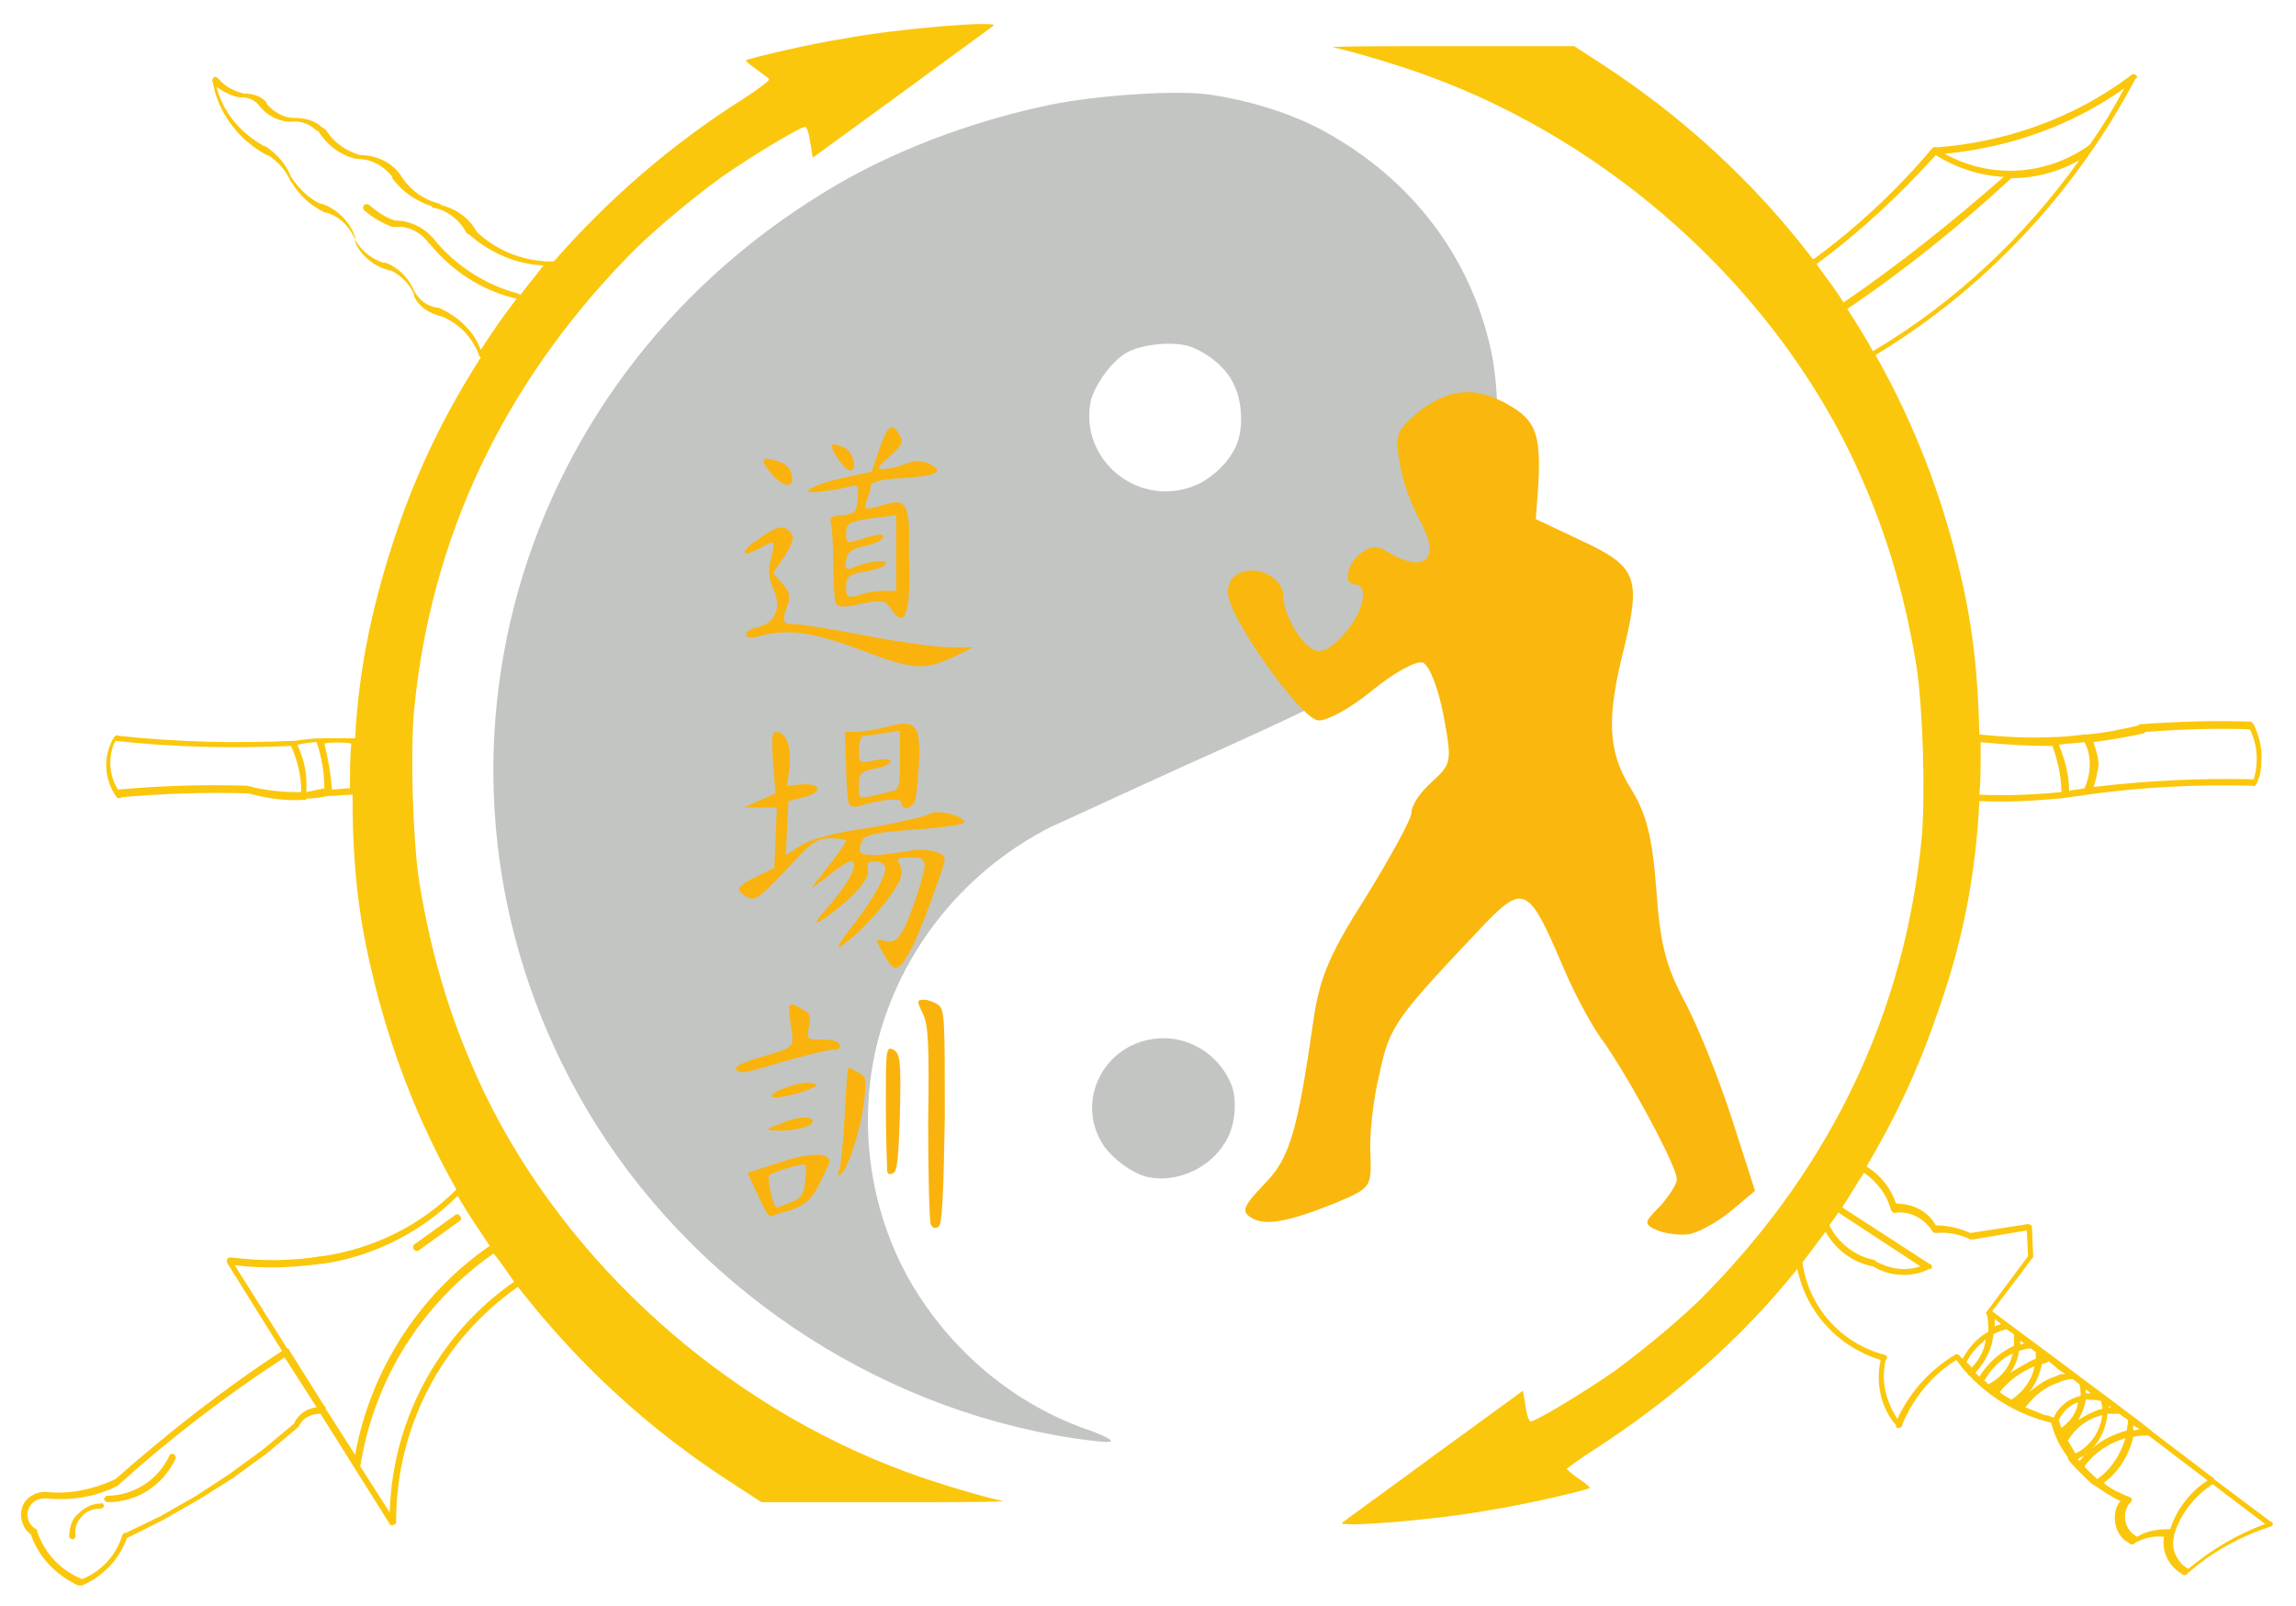
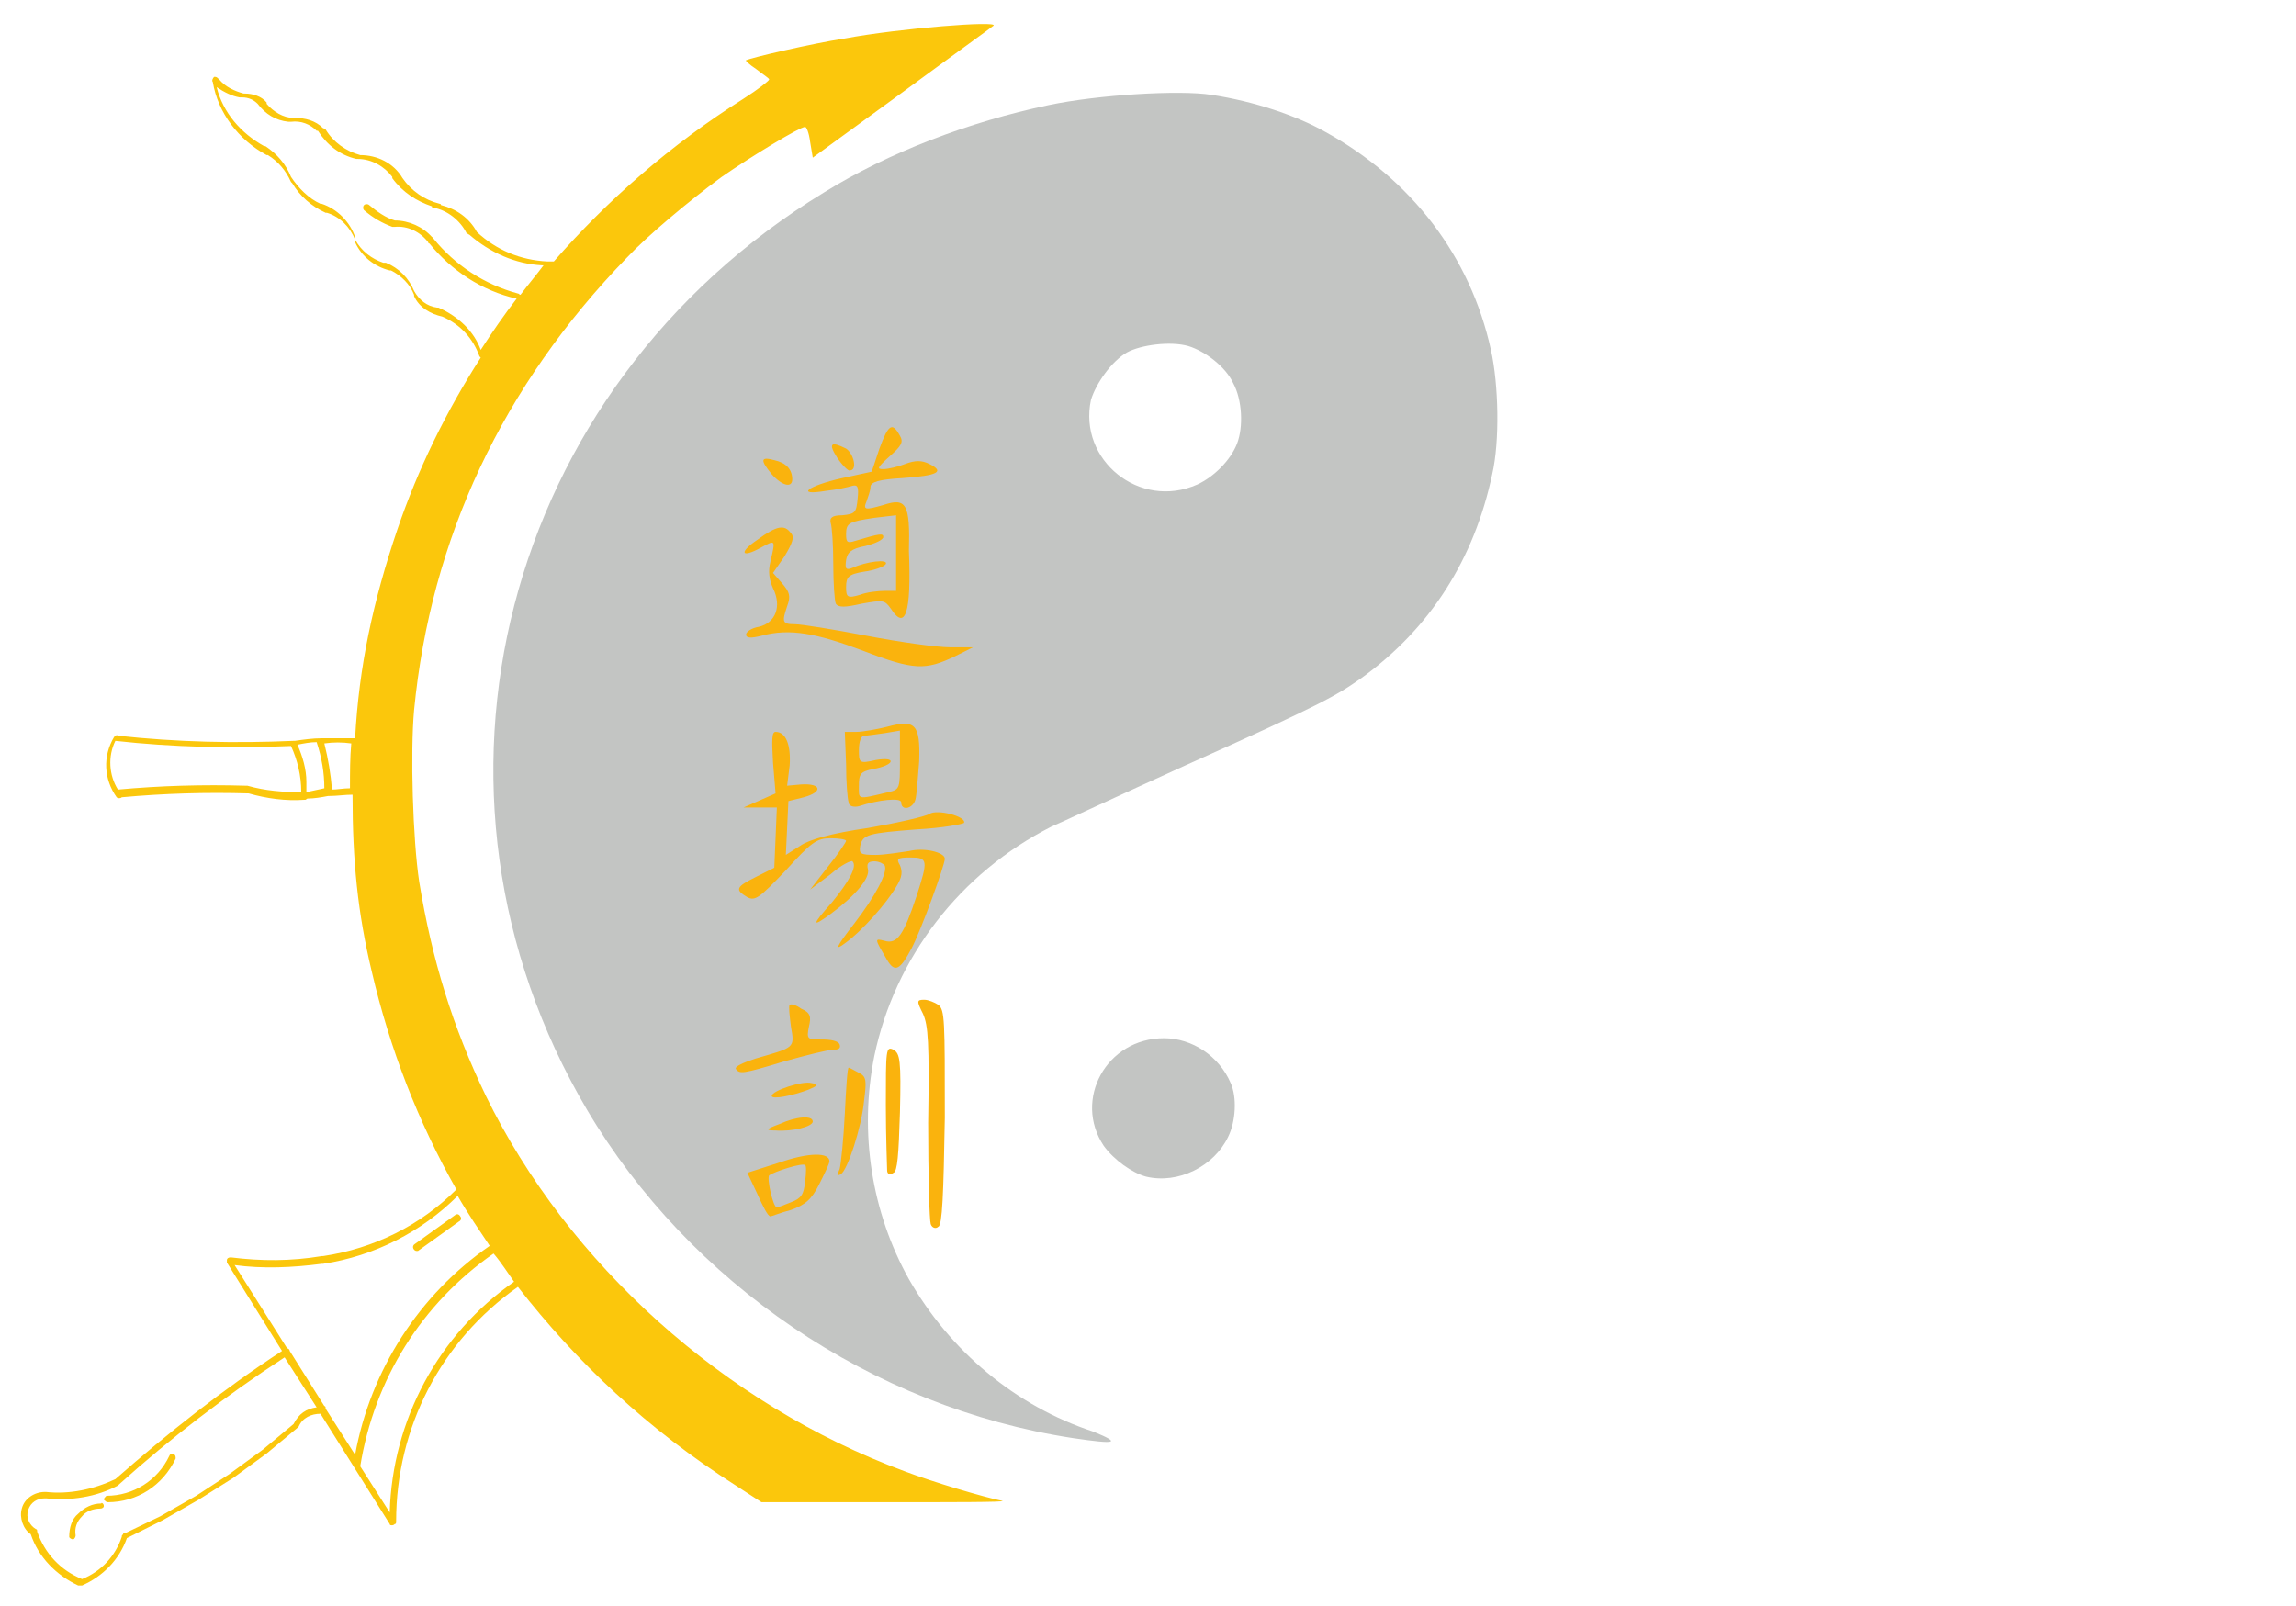
<svg xmlns="http://www.w3.org/2000/svg" version="1.0" id="Layer_1" x="0px" y="0px" width="179.1px" height="125.3px" viewBox="0 0 179.1 125.3" enable-background="new 0 0 179.1 125.3" xml:space="preserve">
  <path fill-rule="evenodd" clip-rule="evenodd" fill="#C3C5C3" d="M89.4,91.8c-1.1-0.3-2.5-1.3-3.3-2.4c-2.4-3.6,0.2-8.4,4.7-8.4  c2.2,0,4.3,1.4,5.2,3.5c0.5,1.1,0.4,3-0.2,4.2C94.7,91,91.9,92.4,89.4,91.8" />
  <path fill-rule="evenodd" clip-rule="evenodd" fill="#FBC70C" d="M37.5,27.3c0.9-1.4,1.8-2.7,2.8-4l0,0c-2.7-0.6-5.1-2.2-6.8-4.3  c0,0-0.1,0-0.1-0.1c-0.6-0.8-1.6-1.3-2.6-1.2c-0.1,0-0.1,0-0.2,0c-0.8-0.3-1.5-0.7-2.2-1.3c-0.1-0.1-0.1-0.3,0-0.4s0.3-0.1,0.4,0  c0.6,0.5,1.3,1,2,1.2l0,0c1.1,0,2.2,0.5,2.9,1.3c0,0,0.1,0,0.1,0.1c1.7,2.1,4,3.6,6.6,4.3c0.1,0,0.1,0.1,0.2,0.1  c0.6-0.8,1.2-1.5,1.8-2.3h-0.1c-2.1-0.1-4.1-1-5.7-2.4c-0.1,0-0.1-0.1-0.2-0.1c-0.5-1-1.5-1.8-2.6-2c-0.1,0-0.1,0-0.1-0.1  c-1.2-0.4-2.3-1.1-3.1-2.2c0,0,0,0,0-0.1C30,13,29,12.4,27.9,12.4h-0.1c-1.3-0.3-2.3-1.1-3-2.2c0,0,0,0-0.1,0  c-0.5-0.5-1.2-0.8-2-0.7c-0.1,0-0.1,0-0.2,0c-1-0.1-1.8-0.6-2.4-1.4l0,0c-0.3-0.3-0.7-0.5-1.2-0.5c0,0-0.1,0-0.2,0  c-0.6-0.1-1.2-0.4-1.8-0.8c0.5,2,1.9,3.6,3.7,4.6h0.1c0.9,0.6,1.6,1.4,2,2.4l0,0c0.6,0.9,1.4,1.7,2.3,2.1h0.1  c1.2,0.4,2.2,1.4,2.6,2.6c0,0,0,0,0,0.1c0,0,0,0,0,0.1c0.5,0.9,1.3,1.5,2.2,1.8c0.1,0,0.1,0,0.2,0c1,0.4,1.8,1.2,2.2,2.2l0,0  c0.4,0.7,1,1.2,1.8,1.3h0.1C35.8,24.7,37,25.9,37.5,27.3 M25.3,61.5c0-1.2-0.2-2.4-0.6-3.6c-0.5,0-1,0.1-1.5,0.2  c0.4,0.9,0.7,1.9,0.7,2.9c0,0.2,0,0.5,0,0.8C24.4,61.7,24.8,61.6,25.3,61.5z M27.3,61.5c0-1.2,0-2.4,0.1-3.5c-0.7-0.1-1.4-0.1-2.1,0  c0.3,1.2,0.5,2.4,0.6,3.6C26.3,61.6,26.8,61.5,27.3,61.5z M32.5,97.6c-0.2,0-0.4-0.3-0.2-0.5l3.2-2.3c0.1-0.1,0.3-0.1,0.4,0.1  c0.1,0.1,0.1,0.3-0.1,0.4l-3.2,2.3C32.6,97.6,32.5,97.6,32.5,97.6z M24.7,109.8l-2.5-3.9c-4.6,3-8.9,6.3-12.9,9.9l-0.1,0.1  c-1.7,0.9-3.7,1.2-5.6,1c0,0,0,0-0.1,0c-0.6,0-1.1,0.3-1.3,0.9s0.1,1.2,0.6,1.5c0.1,0,0.1,0.1,0.1,0.2c0.6,1.7,1.8,3,3.5,3.7  c1.5-0.6,2.6-1.8,3.1-3.3c0-0.1,0-0.1,0.1-0.2c0-0.1,0.1-0.1,0.2-0.1l2.7-1.3l2.8-1.6l2.6-1.7l2.6-1.9l2.4-2  C23.3,110.3,23.9,109.9,24.7,109.8z M13.7,113.7v0.1c-1,2.1-3,3.4-5.3,3.4c-0.1,0-0.2-0.1-0.3-0.2c0-0.1,0.1-0.2,0.2-0.3  c2.1,0,4-1.2,4.9-3.1C13.3,113.3,13.7,113.4,13.7,113.7z M8.1,117.5c0,0.1-0.1,0.2-0.3,0.2c-0.5,0-1.1,0.2-1.4,0.6  c-0.4,0.4-0.6,0.9-0.5,1.5c0,0.1-0.1,0.3-0.2,0.3s-0.3-0.1-0.3-0.2c0-0.7,0.2-1.4,0.7-1.8c0.5-0.5,1.1-0.8,1.8-0.8  C7.9,117.2,8.1,117.3,8.1,117.5z M40.4,100.4c-6,4.2-9.5,11-9.5,18.3c0,0.1,0,0.2-0.1,0.2c0,0-0.1,0.1-0.2,0.1s-0.2,0-0.2-0.1  l-5.4-8.6c-0.7,0-1.4,0.3-1.7,1l-0.1,0.1l-2.4,2l0,0l-2.6,1.9l0,0l-2.7,1.7l0,0l-2.8,1.6l0,0L9.9,120c-0.6,1.7-1.9,3-3.5,3.7  c-0.1,0-0.2,0-0.3,0c-1.7-0.8-3.1-2.2-3.7-4c-0.6-0.4-0.9-1.3-0.7-2c0.2-0.8,1-1.3,1.8-1.3h0.1c1.8,0.2,3.7-0.2,5.4-1l0,0  c4.1-3.6,8.4-7,13-10l-4.3-6.9c0-0.1,0-0.2,0-0.2c0-0.1,0.1-0.2,0.3-0.2c2.4,0.3,4.7,0.3,7.1-0.1h0.1c4-0.6,7.6-2.4,10.4-5.2  c-3-5.3-5.2-11-6.6-17c-1.1-4.6-1.5-8.6-1.5-13.8c-0.6,0-1.2,0.1-1.8,0.1h-0.1c-0.5,0.1-1.1,0.2-1.6,0.2c-0.1,0-0.1,0.1-0.2,0.1  h-0.1c-1.4,0.1-2.9-0.1-4.3-0.5c-3.3-0.1-6.6,0-9.9,0.3c-0.1,0.1-0.3,0.1-0.4,0c-1-1.4-1.1-3.2-0.2-4.7c0.1-0.1,0.2-0.2,0.3-0.1l0,0  c4.6,0.5,9.1,0.6,13.7,0.4H23c0.7-0.1,1.4-0.2,2.1-0.2h0.1c0.8,0,1.6,0,2.5,0C28,52,29.1,46.9,31,41.3c1.6-4.7,3.8-9.2,6.5-13.4  l-0.1-0.1c-0.5-1.4-1.5-2.5-2.9-3.1c-0.9-0.2-1.8-0.7-2.2-1.6c0,0,0,0,0-0.1c-0.3-0.8-1-1.5-1.8-1.9h-0.1c-1.2-0.3-2.2-1.1-2.7-2.2  c0-0.1,0-0.1,0-0.2c-0.4-1-1.2-1.8-2.2-2.1h-0.1c-1.1-0.5-2-1.3-2.6-2.3c0,0,0,0-0.1-0.1c-0.4-0.9-1-1.6-1.8-2.1c0,0,0,0-0.1,0  c-2.2-1.2-3.8-3.3-4.2-5.7c-0.1-0.1,0-0.3,0.1-0.4c0,0,0,0,0.1,0s0.2,0.1,0.3,0.2c0.5,0.6,1.2,0.9,1.9,1.1c0,0,0,0,0.1,0  c0.6,0,1.3,0.2,1.7,0.7c0,0,0,0,0,0.1c0.5,0.6,1.3,1.1,2.1,1.1H23c0.8,0,1.6,0.2,2.2,0.8c0.1,0,0.1,0.1,0.2,0.1c0.6,1,1.6,1.7,2.7,2  c1.3,0,2.6,0.6,3.3,1.8l0,0c0.7,1,1.7,1.7,2.9,2c0,0,0.1,0,0.1,0.1c1.2,0.3,2.2,1,2.8,2.1l0,0c1.5,1.4,3.4,2.2,5.5,2.3  c0.5,0,0.5,0,0.5,0c4.2-4.8,9.1-9.1,14.8-12.7c1.1-0.7,2-1.4,2-1.5s-0.5-0.4-1-0.8c-0.6-0.4-0.9-0.7-0.8-0.7  c0.4-0.2,5.1-1.3,7.7-1.7c4.3-0.8,12-1.4,11.6-1c-0.1,0.1-3.3,2.4-7.1,5.2l-7,5.1l-0.2-1.2c-0.1-0.8-0.3-1.2-0.4-1.2  c-0.4,0-4.2,2.3-6.5,3.9c-2.6,1.9-5.8,4.6-7.4,6.3c-9.7,10-15.3,21.9-16.6,35.3c-0.3,3.3-0.1,10.1,0.4,13.4c1,6.1,2.6,11.3,5.2,16.7  c6.4,13.1,18.6,24.1,32.7,29.3c2.1,0.8,6.1,2,7.6,2.3c0.2,0.1-3.9,0.1-9.2,0.1h-9.6l-2-1.3C50.5,111.5,45,106.3,40.4,100.4z   M38.5,97.8c-5.6,3.9-9.3,9.8-10.4,16.6l2.3,3.6c0.2-7.2,3.8-13.9,9.7-18C39.6,99.3,39.1,98.5,38.5,97.8z M35.7,93.3  c-2.8,2.8-6.5,4.7-10.5,5.3h-0.1c-2.3,0.3-4.6,0.4-6.8,0.1l4.1,6.5c0.1,0,0.2,0.1,0.2,0.2l0,0l2.7,4.3c0.1,0,0.1,0.1,0.1,0.2l0,0  l2.3,3.6c1.2-6.6,5-12.5,10.5-16.3C37.4,96,36.5,94.7,35.7,93.3L35.7,93.3z M22.7,58.2c-4.6,0.2-9.2,0.1-13.7-0.4  c-0.6,1.2-0.5,2.7,0.2,3.8c3.3-0.3,6.6-0.4,10-0.3h0.1c1.4,0.4,2.8,0.5,4.2,0.5C23.5,60.5,23.2,59.3,22.7,58.2z" />
  <path fill-rule="evenodd" clip-rule="evenodd" fill="#C3C5C3" d="M93.4,37.8c1.3-0.6,2.6-1.9,3.1-3.2s0.4-3.4-0.3-4.7  c-0.6-1.3-2.2-2.5-3.5-2.9c-1.4-0.4-3.7-0.1-4.8,0.5c-1.2,0.7-2.4,2.4-2.8,3.7C84.1,35.9,88.9,39.8,93.4,37.8 M83.7,112.2  c-15.7-2.4-29.9-12.1-37.9-25.6C31.1,61.7,39.2,30.3,64.3,15c5-3.1,11.3-5.5,17.5-6.8C85.6,7.4,92,7,94.5,7.4  c3.3,0.5,6.6,1.6,8.9,2.9c6.7,3.7,11.3,9.7,12.9,17c0.6,2.7,0.7,7.1,0.1,9.7c-1.4,6.6-4.8,12-10.2,15.9c-2,1.4-3,2-13.7,6.8  c-5.3,2.4-10,4.6-10.5,4.8c-7.1,3.6-12.2,10.2-13.8,17.9c-1.2,6-0.2,12.2,2.7,17.4c3.2,5.6,8.3,9.9,14.4,11.9  C87.5,112.6,87.1,112.7,83.7,112.2z" />
  <path fill="#FAB30D" d="M65.3,35.7c-0.7-1.1-0.5-1.3,0.7-0.7c0.6,0.4,0.9,1.7,0.3,1.7C66.2,36.8,65.7,36.3,65.3,35.7 M60.2,37  c-0.9-1.1-0.9-1.4,0.2-1.1c0.9,0.2,1.4,0.7,1.4,1.5C61.8,38.1,61,37.9,60.2,37z M69,46.1h0.9v-5.9l-1.7,0.2c-2,0.3-2.2,0.4-2.2,1.3  c0,0.6,0.1,0.7,0.7,0.5c2-0.6,2.2-0.6,2.2-0.3c0,0.2-0.6,0.5-1.4,0.7c-1.1,0.2-1.4,0.5-1.5,1.1c-0.1,0.7,0,0.8,0.5,0.6  c1.1-0.5,2.8-0.7,2.6-0.3c-0.1,0.2-0.9,0.5-1.7,0.6C66.2,44.8,66,45,66,45.8s0.1,0.9,1.1,0.6C67.6,46.2,68.5,46.1,69,46.1z   M69.5,47.5c-0.5-0.7-0.6-0.7-2.3-0.4c-1.3,0.3-1.8,0.3-2,0C65.1,46.9,65,45.5,65,44s-0.1-2.9-0.2-3.2c-0.1-0.4,0.1-0.6,0.9-0.6  c1-0.1,1.1-0.2,1.2-1.3c0.1-0.9,0-1.1-0.4-1c-0.3,0.1-1.2,0.3-2.1,0.4c-2.4,0.4-1.4-0.4,1.3-1l2.3-0.5l0.6-1.8c0.7-1.9,1-2.1,1.6-1  c0.3,0.5,0.1,0.8-0.8,1.6c-1,0.9-1,1-0.5,1c0.4,0,1.2-0.2,1.7-0.4c0.8-0.3,1.3-0.3,1.9,0c1.2,0.6,0.7,0.9-2.1,1.1  c-1.8,0.1-2.5,0.3-2.5,0.7c0,0.3-0.2,0.8-0.3,1.1c-0.3,0.7-0.1,0.7,1.3,0.3c1.8-0.6,2.1-0.1,2,3.6C71.1,47.9,70.6,49.2,69.5,47.5z   M67.4,50.8c-3.7-1.4-5.8-1.8-8-1.2c-0.8,0.2-1.2,0.2-1.2-0.1c0-0.2,0.4-0.5,1-0.6c1.3-0.3,1.8-1.6,1.1-3c-0.3-0.7-0.4-1.3-0.2-2.1  c0.4-1.7,0.4-1.7-0.7-1.1c-1.6,0.9-1.8,0.4-0.3-0.6c1.5-1.1,2.1-1.2,2.6-0.5c0.3,0.3,0.1,0.8-0.5,1.8l-0.9,1.3l0.7,0.8  c0.6,0.7,0.7,1,0.4,1.8C61,48.5,61,48.7,62,48.7c0.5,0,3,0.4,5.6,0.9s5.5,0.9,6.5,0.9h1.8l-1.4,0.7C72.2,52.3,71.3,52.3,67.4,50.8z   M69.3,61.8c0.9-0.2,0.9-0.3,0.9-2.5V57L69,57.2c-0.7,0.1-1.4,0.2-1.6,0.2S67,57.8,67,58.5c0,1,0,1.1,1.3,0.8  c1.7-0.3,1.5,0.4-0.2,0.7c-1,0.2-1.1,0.4-1.1,1.3C67,62.4,66.8,62.4,69.3,61.8z M66.2,62.6c-0.1-0.3-0.2-1.6-0.2-3l-0.1-2.5h0.9  c0.5,0,1.6-0.2,2.4-0.4c2.2-0.6,2.6-0.2,2.5,2.7c-0.1,1.3-0.2,2.7-0.3,3c-0.2,0.7-1.1,0.9-1.1,0.2c0-0.4-1.8-0.2-3.3,0.3  C66.6,63,66.2,62.9,66.2,62.6z M69.2,74.9c-1-1.7-1-1.7-0.2-1.5c1,0.3,1.5-0.5,2.5-3.5c0.9-2.8,0.9-3-0.5-3c-1,0-1.1,0.1-0.8,0.6  c0.2,0.5,0.2,0.9-0.3,1.7c-0.7,1.2-2.6,3.4-4,4.4c-0.8,0.6-0.7,0.3,0.7-1.5c1.7-2.2,2.7-4.1,2.4-4.6c-0.1-0.1-0.4-0.3-0.8-0.3  c-0.5,0-0.6,0.2-0.5,0.6c0.2,0.7-1,2.1-2.9,3.5c-1.5,1.1-1.5,0.9,0.1-0.9c1.3-1.6,2-2.8,1.6-3.2c-0.1-0.1-0.9,0.3-1.7,1l-1.6,1.2  l1.4-1.8c0.8-1,1.4-1.9,1.4-2s-0.5-0.2-1.2-0.2c-1.1,0-1.5,0.3-3.5,2.5c-2.1,2.2-2.4,2.4-3,2.1c-1-0.6-0.9-0.8,0.7-1.6l1.4-0.7  l0.2-4.7h-1.2L58,63l2.5-1.1l-0.2-2.4c-0.1-1.8-0.1-2.4,0.2-2.4c0.8,0,1.2,1,1.1,2.6l-0.2,1.6l1.1-0.1c1.6-0.1,1.7,0.6,0.2,1  l-1.2,0.3l-0.1,2.1l-0.1,2.1l1.1-0.7c0.7-0.5,2.5-1,5.3-1.4c2.3-0.4,4.5-0.9,4.8-1.1c0.6-0.4,2.9,0.2,2.7,0.7  c-0.1,0.1-1.7,0.4-3.6,0.5c-3.9,0.3-4.3,0.4-4.5,1.3c-0.1,0.6,0,0.7,1.2,0.7c0.7,0,1.9-0.2,2.6-0.3c1.2-0.3,2.8,0.1,2.8,0.6  s-1.9,5.7-2.6,7C70.2,75.7,69.8,75.9,69.2,74.9z M57.4,83.4c-0.1-0.2,0.6-0.5,1.5-0.8c3.1-0.9,3.1-0.8,2.8-2.5  c-0.1-0.8-0.2-1.6-0.1-1.7c0.1-0.1,0.5,0,0.9,0.3c0.7,0.3,0.8,0.6,0.6,1.4c-0.2,1-0.1,1,1,1c0.7,0,1.3,0.1,1.4,0.4s-0.1,0.4-0.5,0.4  s-2,0.4-3.8,0.9C57.9,83.8,57.7,83.8,57.4,83.4z M60.2,85.5c0-0.4,2.4-1.2,3.1-1c0.6,0.1,0.5,0.2-0.2,0.5  C61.8,85.5,60.2,85.8,60.2,85.5z M60.8,87.7c1.3-0.6,2.6-0.7,2.6-0.2c0,0.4-1.6,0.8-2.9,0.7C59.7,88.2,59.7,88.1,60.8,87.7z   M69.2,91.3c0-0.3-0.1-2.5-0.1-5.1c0-4.3,0-4.6,0.6-4.3c0.5,0.3,0.6,0.8,0.5,4.9c-0.1,3.3-0.2,4.6-0.5,4.7  C69.4,91.7,69.2,91.6,69.2,91.3z M65.5,91.2c0.1-0.4,0.3-2.3,0.4-4.3s0.2-3.6,0.3-3.6c0.1,0,0.4,0.2,0.8,0.4  c0.6,0.3,0.6,0.6,0.4,2.2c-0.2,2.1-1.3,5.4-1.8,5.7C65.3,91.8,65.3,91.6,65.5,91.2z M61.7,93.8c0.8-0.3,1-0.6,1.1-1.6  c0.1-0.7,0.1-1.3,0-1.3c-0.2-0.2-2.4,0.5-2.8,0.8c-0.2,0.2,0.3,2.5,0.6,2.5C60.7,94.2,61.2,94,61.7,93.8z M59.1,93.2l-0.8-1.7  l2.5-0.8c2.3-0.8,3.9-0.8,3.9-0.1c0,0.2-0.4,1-0.8,1.8c-0.6,1.2-1.1,1.6-2.2,2c-0.8,0.2-1.5,0.5-1.6,0.5  C59.9,94.9,59.5,94.1,59.1,93.2z M72.6,95.5c-0.1-0.3-0.2-3.8-0.2-7.9c0.1-6.3,0-7.6-0.4-8.5c-0.5-1-0.5-1.1,0.1-1.1  c0.3,0,0.8,0.2,1.1,0.4c0.5,0.4,0.5,1.2,0.5,8.8c-0.1,6-0.2,8.4-0.5,8.5C73,95.9,72.7,95.8,72.6,95.5z" />
-   <path fill="#FAB70D" d="M131.7,96.3c0.7-0.1,2.2-0.9,3.3-1.8l1.9-1.6l-1.8-5.6c-1-3.1-2.6-7.1-3.6-9c-1.5-2.8-2-4.5-2.3-8.9  c-0.3-4.1-0.8-6-2-7.9c-1.8-2.9-1.9-5.5-0.5-11c1.3-5.4,1-6.3-3.3-8.3l-3.6-1.7l0.2-2.7c0.2-3.9-0.2-5-2.3-6.2  c-2.6-1.5-4.7-1.3-7,0.5c-1.8,1.5-1.9,1.8-1.5,4.1c0.2,1.4,1,3.4,1.6,4.5c1.6,2.9,0.4,4.1-2.5,2.4c-0.9-0.6-1.4-0.5-2.2,0.1  c-1.1,0.9-1.3,2.4-0.4,2.4c1.1,0,0.7,2.1-0.8,3.8c-0.9,1.1-1.8,1.6-2.4,1.3c-1-0.4-2.4-2.8-2.4-4.2c0-1.3-1.7-2.3-3.1-1.9  c-0.8,0.2-1.3,0.9-1.2,1.7c0,1.8,5.6,9.7,7,9.9c0.6,0.1,2.5-0.9,4.2-2.3c1.7-1.4,3.5-2.4,4-2.2s1.2,2,1.6,4.1  c0.7,3.7,0.6,3.8-0.9,5.2c-0.9,0.8-1.6,1.8-1.6,2.4c0,0.5-1.6,3.4-3.5,6.5c-2.8,4.4-3.6,6.2-4.1,9.4c-1.3,9.1-1.9,11.1-3.9,13.1  c-1.6,1.7-1.8,2.1-1,2.6c1.1,0.7,3,0.3,6.7-1.2c2.6-1.1,2.7-1.2,2.6-3.7c-0.1-1.4,0.2-4.3,0.7-6.3c0.8-3.8,1.2-4.3,8.3-11.8  c2.9-3,3.4-2.7,5.8,2.9c0.9,2.2,2.4,5.1,3.4,6.4c2.1,3,5.7,9.7,5.7,10.7c0,0.4-0.6,1.3-1.3,2.1c-1.3,1.3-1.3,1.4-0.2,1.9  C129.8,96.2,130.9,96.4,131.7,96.3" />
-   <path fill-rule="evenodd" clip-rule="evenodd" fill="#FBC70C" d="M163.9,109.3L163.9,109.3c-0.5-0.1-0.9-0.1-1.2-0.1  c-0.1,0.6-0.3,1.1-0.6,1.6c0.6-0.4,1.2-0.7,1.9-0.9C164,109.7,163.9,109.5,163.9,109.3 M176.7,118.9l-4.1-3.1  c-1.4,0.9-2.5,2.3-3,3.9c0,0,0,0,0,0.1c-0.3,1,0.2,2.1,1.1,2.6C172.5,120.9,174.5,119.7,176.7,118.9z M172.2,115.5l-4.6-3.5  c-0.4,0-0.8,0-1.2,0.1c-0.3,1.4-1.1,2.7-2.3,3.6c0.6,0.5,1.3,0.8,2,1.1c0.1,0,0.2,0.1,0.2,0.2s0,0.1-0.1,0.2l0,0  c-0.4,0.4-0.5,1-0.4,1.5s0.4,0.9,0.9,1.2c0.8-0.5,1.7-0.6,2.6-0.6C169.7,117.9,170.8,116.4,172.2,115.5z M166.9,111.5l-0.5-0.3  c0,0.1,0,0.3,0,0.4C166.6,111.6,166.8,111.5,166.9,111.5z M166,110.8l-0.7-0.5c-0.3,0-0.6,0-0.9,0c-0.1,1-0.5,2-1.2,2.7  c0.8-0.7,1.7-1.1,2.7-1.4C165.9,111.4,166,111.1,166,110.8z M164.7,109.8l-0.2-0.1c0,0.1,0,0.1,0,0.2  C164.5,109.8,164.6,109.8,164.7,109.8z M160.6,110.8c0.1,0.2,0.1,0.4,0.2,0.6c0.7-0.5,1.2-1.2,1.3-2  C161.5,109.6,160.9,110.1,160.6,110.8z M161.3,112.4c0.2,0.3,0.4,0.7,0.6,1c1.2-0.6,1.9-1.7,2.1-3  C162.8,110.7,161.9,111.4,161.3,112.4z M162.1,113.8c0,0.1,0.1,0.1,0.1,0.2c0.2-0.2,0.4-0.5,0.6-0.7  C162.7,113.5,162.4,113.7,162.1,113.8z M162.6,114.4c0.3,0.4,0.7,0.7,1,1c1.1-0.8,1.8-1.9,2.2-3.2  C164.5,112.6,163.4,113.3,162.6,114.4z M163.1,108.7l-0.4-0.3c0,0.1,0,0.2,0,0.2v0.1C162.8,108.7,163,108.7,163.1,108.7z   M160.2,110.6c0.4-0.9,1.2-1.5,2.1-1.7c0-0.3,0-0.6-0.1-0.9l-0.5-0.4c-0.4,0-0.8,0.1-1.2,0.3c-0.1,0-0.2,0.1-0.3,0.1  c-0.9,0.4-1.6,1-2.2,1.8c0.5,0.2,1,0.4,1.5,0.6l0,0C159.7,110.4,159.9,110.5,160.2,110.6L160.2,110.6z M159.3,106.4  c-0.2,0.8-0.5,1.6-1,2.2c0.6-0.5,1.3-1,2-1.2c0.1,0,0.2-0.1,0.2-0.1c0.2-0.1,0.4-0.1,0.6-0.1l-0.6-0.4l-0.1-0.1l-0.1-0.1l-0.5-0.4  C159.7,106.3,159.5,106.4,159.3,106.4z M156.9,109.2c0.9-0.6,1.6-1.5,1.8-2.6c-1,0.4-2,1.1-2.7,2C156.3,108.9,156.6,109,156.9,109.2  z M158.8,106c0-0.2,0-0.4,0-0.5l-0.4-0.3c-0.3,0-0.6,0.1-0.9,0.2c-0.1,0.6-0.3,1.2-0.7,1.7C157.5,106.7,158.1,106.3,158.8,106z   M157.6,104.6c0,0.1,0,0.2,0,0.3c0.1,0,0.2-0.1,0.3-0.1L157.6,104.6L157.6,104.6z M155.1,108c1-0.5,1.7-1.4,1.9-2.4  c-0.9,0.4-1.7,1.2-2.2,2.1C154.9,107.8,155,107.9,155.1,108z M157.1,105c0-0.3,0-0.6,0-0.9l-0.6-0.4c-0.3,0.1-0.7,0.2-1,0.4  c-0.1,1.1-0.6,2.1-1.4,3c0.1,0.1,0.2,0.2,0.3,0.3C155.1,106.3,156,105.5,157.1,105z M155.6,103.5c0.1-0.1,0.3-0.1,0.5-0.2l-0.5-0.4  c0,0.1,0,0.2,0,0.4C155.6,103.4,155.6,103.5,155.6,103.5z M153.8,106.7c0.6-0.6,1-1.4,1.1-2.2c-0.6,0.5-1.2,1.1-1.5,1.8  C153.6,106.4,153.7,106.6,153.8,106.7z M163.3,61.4c4.1-0.5,8.3-0.7,12.5-0.6c0.4-1.3,0.3-2.7-0.3-3.9c-2.7-0.1-5.4,0-8.1,0.2  c0,0-0.1,0-0.1,0.1c-1.3,0.3-2.6,0.5-4,0.7c0.2,0.6,0.4,1.2,0.4,1.8C163.6,60.3,163.5,60.9,163.3,61.4z M161.4,61.7  c0.4-0.1,0.8-0.1,1.2-0.2c0.5-1.1,0.6-2.5,0-3.6c-0.7,0.1-1.3,0.1-2,0.2C161.1,59.3,161.4,60.5,161.4,61.7z M154.5,57.9  c0,0.3,0,0.7,0,1.1c0,1,0,2-0.1,3c2.2,0.1,4.3,0,6.4-0.2c0-1.2-0.3-2.5-0.7-3.6C158.3,58.2,156.4,58.1,154.5,57.9z M163,11.3  c1-1.4,1.9-2.9,2.7-4.4c-4.1,2.9-8.9,4.6-14,5.1C155.3,14,159.7,13.7,163,11.3z M144.1,24.1c0.7,1.1,1.4,2.2,2,3.3  c6.4-3.8,11.8-8.9,16.1-14.9c-1.6,0.9-3.4,1.4-5.3,1.4C153,17.5,148.7,21,144.1,24.1z M141.7,20.6c0.7,1,1.5,2,2.1,3  c4.4-3,8.5-6.3,12.5-9.8c-1.9-0.1-3.7-0.7-5.3-1.7C148.2,15.2,145.1,18.1,141.7,20.6L141.7,20.6z M142.7,95.6c0.7,1.4,2,2.4,3.5,2.7  c0,0,0.1,0,0.1,0.1c1.1,0.6,2.3,0.8,3.5,0.4l-6.4-4.2C143.2,94.9,143,95.2,142.7,95.6z M146.1,98.8c-1.6-0.3-2.9-1.3-3.7-2.7  c-0.6,0.8-1.2,1.6-1.8,2.4c0.5,3.5,3,6.3,6.4,7.2c0.1,0,0.2,0.1,0.2,0.2s0,0.1-0.1,0.2c-0.4,1.6,0,3.2,0.9,4.6c1-2.1,2.5-3.8,4.5-5  c0.1-0.1,0.2,0,0.3,0c0,0,0,0,0.1,0.1c0,0.1,0.1,0.1,0.2,0.2c0.5-0.9,1.1-1.6,2-2.1c0-0.4,0-0.8-0.1-1.3c-0.1-0.1-0.1-0.2,0-0.3  l3.2-4.3l-0.1-2l-4.2,0.7c-0.1,0-0.1,0-0.2,0l0,0c-0.8-0.4-1.8-0.6-2.7-0.5c-0.1,0-0.3-0.1-0.3-0.2l0,0c-0.6-0.9-1.6-1.5-2.8-1.4  c-0.1,0.1-0.3,0-0.4-0.2c-0.3-1.2-1.1-2.2-2.1-2.9c-0.6,0.9-1.1,1.8-1.7,2.7l6.8,4.4c0.1,0,0.2,0.1,0.2,0.2v0.1  c0,0.1-0.1,0.1-0.2,0.1C149.1,99.7,147.4,99.6,146.1,98.8z M124.8,4.9c6.5,4.2,12.1,9.4,16.6,15.3c0,0,0,0,0.1,0  c3.4-2.5,6.5-5.4,9.2-8.6l0.1-0.1c0.1,0,0.2-0.1,0.2,0c5.5-0.4,10.8-2.3,15.2-5.6c0.1-0.2,0.5-0.1,0.5,0.1l0,0c0,0.1,0,0.1-0.1,0.1  c-4.7,8.9-11.7,16.4-20.3,21.6c3,5.3,5.2,11,6.6,17c1,4.2,1.4,8,1.5,12.6c1.9,0.2,3.9,0.3,5.8,0.2l0,0c0.8,0,1.6-0.1,2.4-0.2l0,0  c0.1,0,0.1,0,0.2,0c1.3-0.1,2.7-0.4,4-0.7c0-0.1,0.1-0.1,0.2-0.1c2.8-0.2,5.7-0.3,8.5-0.2c0.1,0,0.1,0,0.2,0.1c0,0,0,0,0.1,0.1  c0.4,0.9,0.7,1.9,0.6,2.9c0,0.6-0.1,1.2-0.4,1.8c-0.1,0.1-0.2,0.2-0.3,0.1c0,0,0,0-0.1,0c-4.3-0.1-8.5,0.1-12.8,0.7  c-0.4,0.1-0.9,0.1-1.3,0.2c-0.3,0-0.6,0.1-0.9,0.1c-2.1,0.2-4.1,0.3-6.2,0.2c-0.3,5.9-1.3,11.1-3.4,16.9c-1.4,4.1-3.2,7.9-5.4,11.6  c1.1,0.7,1.9,1.7,2.3,2.9c1.3,0,2.5,0.6,3.1,1.7c0.9,0,1.8,0.2,2.7,0.6l4.5-0.7c0.1,0,0.3,0.1,0.3,0.2l0.1,2.3c0,0.1,0,0.1-0.1,0.2  l-3.1,4.1c2.1,1.6,4.2,3.1,6.3,4.7c0,0,6.2,4.6,6.2,4.7l4.6,3.5c0.1,0,0.2,0.1,0.2,0.2l4.4,3.3c0.1,0,0.2,0.1,0.2,0.2  s-0.1,0.2-0.2,0.2c-2.4,0.8-4.6,2-6.5,3.7c0,0-0.1,0.1-0.2,0.1l0,0c-0.1,0-0.2-0.1-0.2-0.1c-1-0.6-1.6-1.7-1.4-2.9  c-0.8-0.1-1.6,0.1-2.3,0.5c0,0-0.1,0.1-0.2,0.1l0,0c-0.1,0-0.1,0-0.2-0.1c-0.6-0.3-1-0.9-1.1-1.6c-0.1-0.6,0-1.2,0.4-1.7  c-0.7-0.3-1.4-0.8-2-1.2c-0.1,0-0.1-0.1-0.2-0.1c-0.2-0.2-1.7-1.6-1.9-2c0,0,0,0,0-0.1c-0.7-1-1-1.6-1.3-2.7l0,0  c-2.5-0.6-4.7-1.9-6.4-3.7c-0.1,0-0.1-0.1-0.1-0.1c-0.3-0.3-0.6-0.7-0.9-1.1c-1.9,1.2-3.3,2.9-4.2,5l0,0c0,0.2-0.1,0.3-0.3,0.3H148  c-0.1,0-0.1-0.1-0.1-0.2c-1.2-1.4-1.6-3.3-1.2-5.1c-3.3-1-5.8-3.7-6.5-7.1c-4.4,5.5-9.8,10.2-16,14.2c-1.1,0.7-2,1.4-2,1.4  s0.4,0.4,1,0.8s0.9,0.7,0.8,0.7c-0.4,0.2-5.1,1.3-7.7,1.7c-4.3,0.8-12,1.4-11.6,1c0.1-0.1,3.3-2.4,7.1-5.2l7-5.1l0.2,1.2  c0.1,0.8,0.3,1.2,0.4,1.2c0.4,0,4.2-2.3,6.5-3.9c2.6-1.9,5.8-4.6,7.4-6.3c9.7-10,15.3-21.9,16.6-35.3c0.3-3.3,0.1-10.1-0.4-13.4  c-1-6.1-2.6-11.3-5.2-16.7c-6.4-13.1-18.6-24.1-32.7-29.3c-2.1-0.8-6.1-2-7.6-2.3c-0.2-0.1,3.9-0.1,9.2-0.1h9.6L124.8,4.9z" />
</svg>